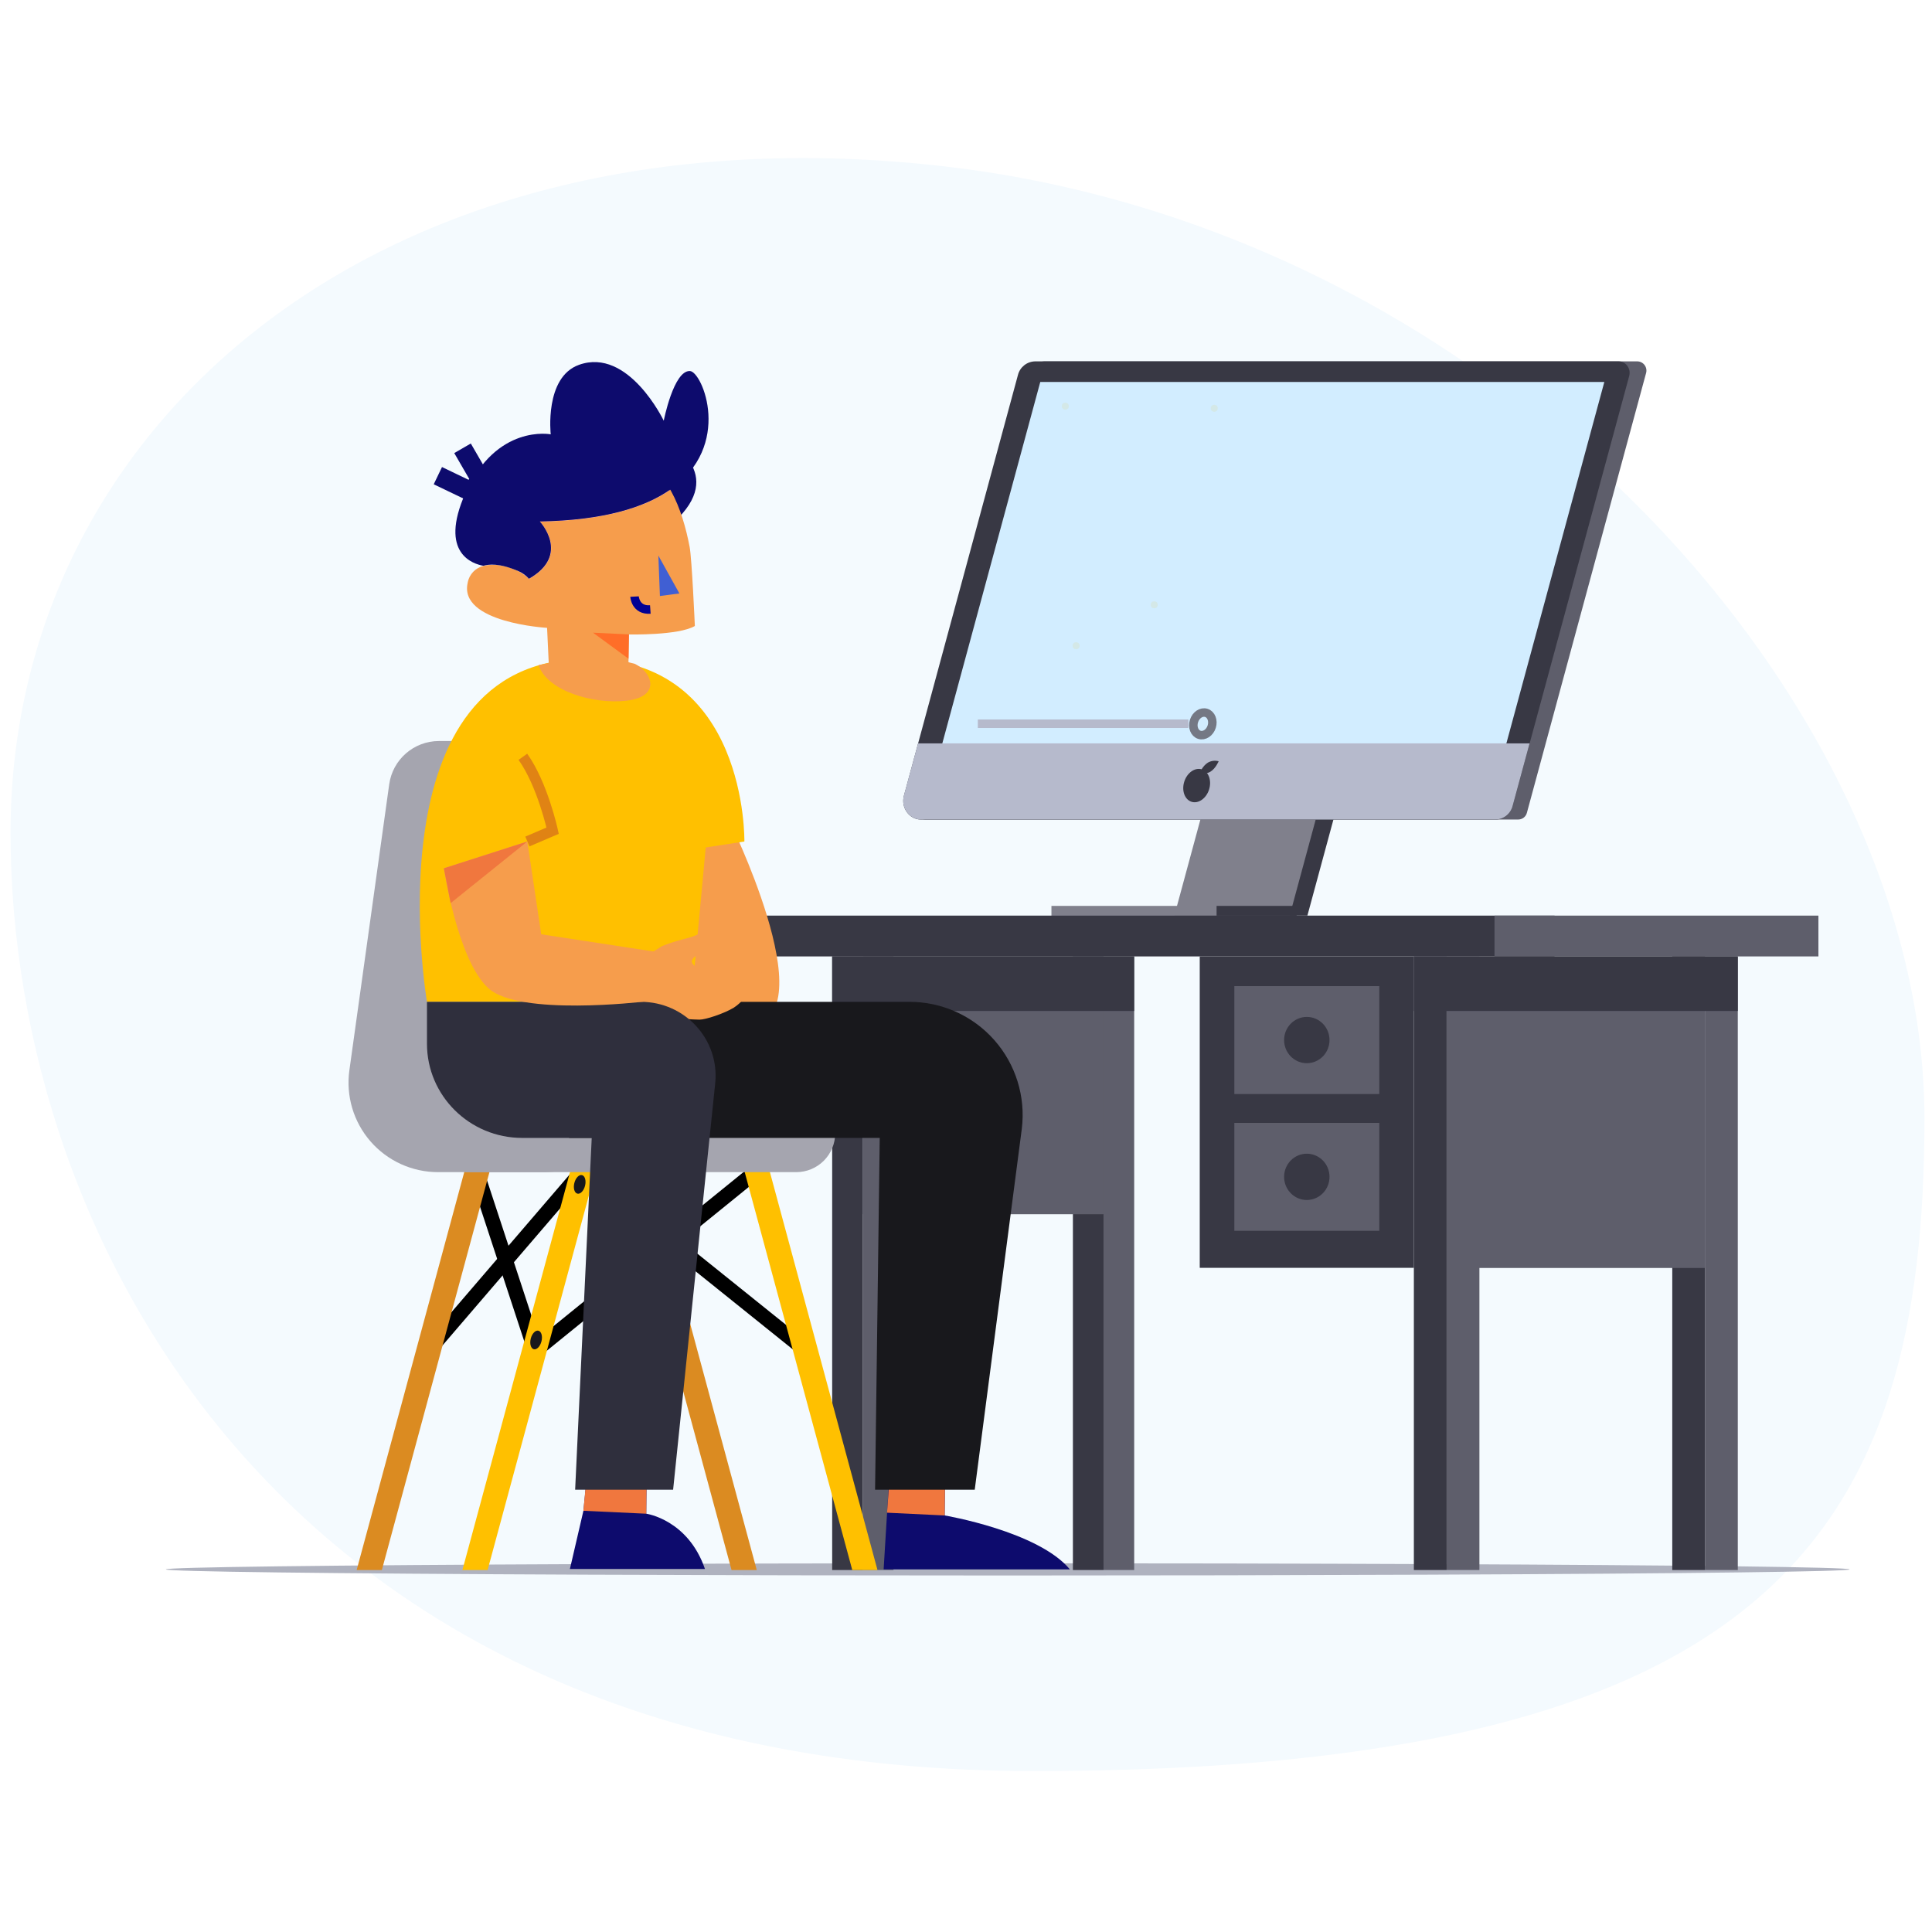
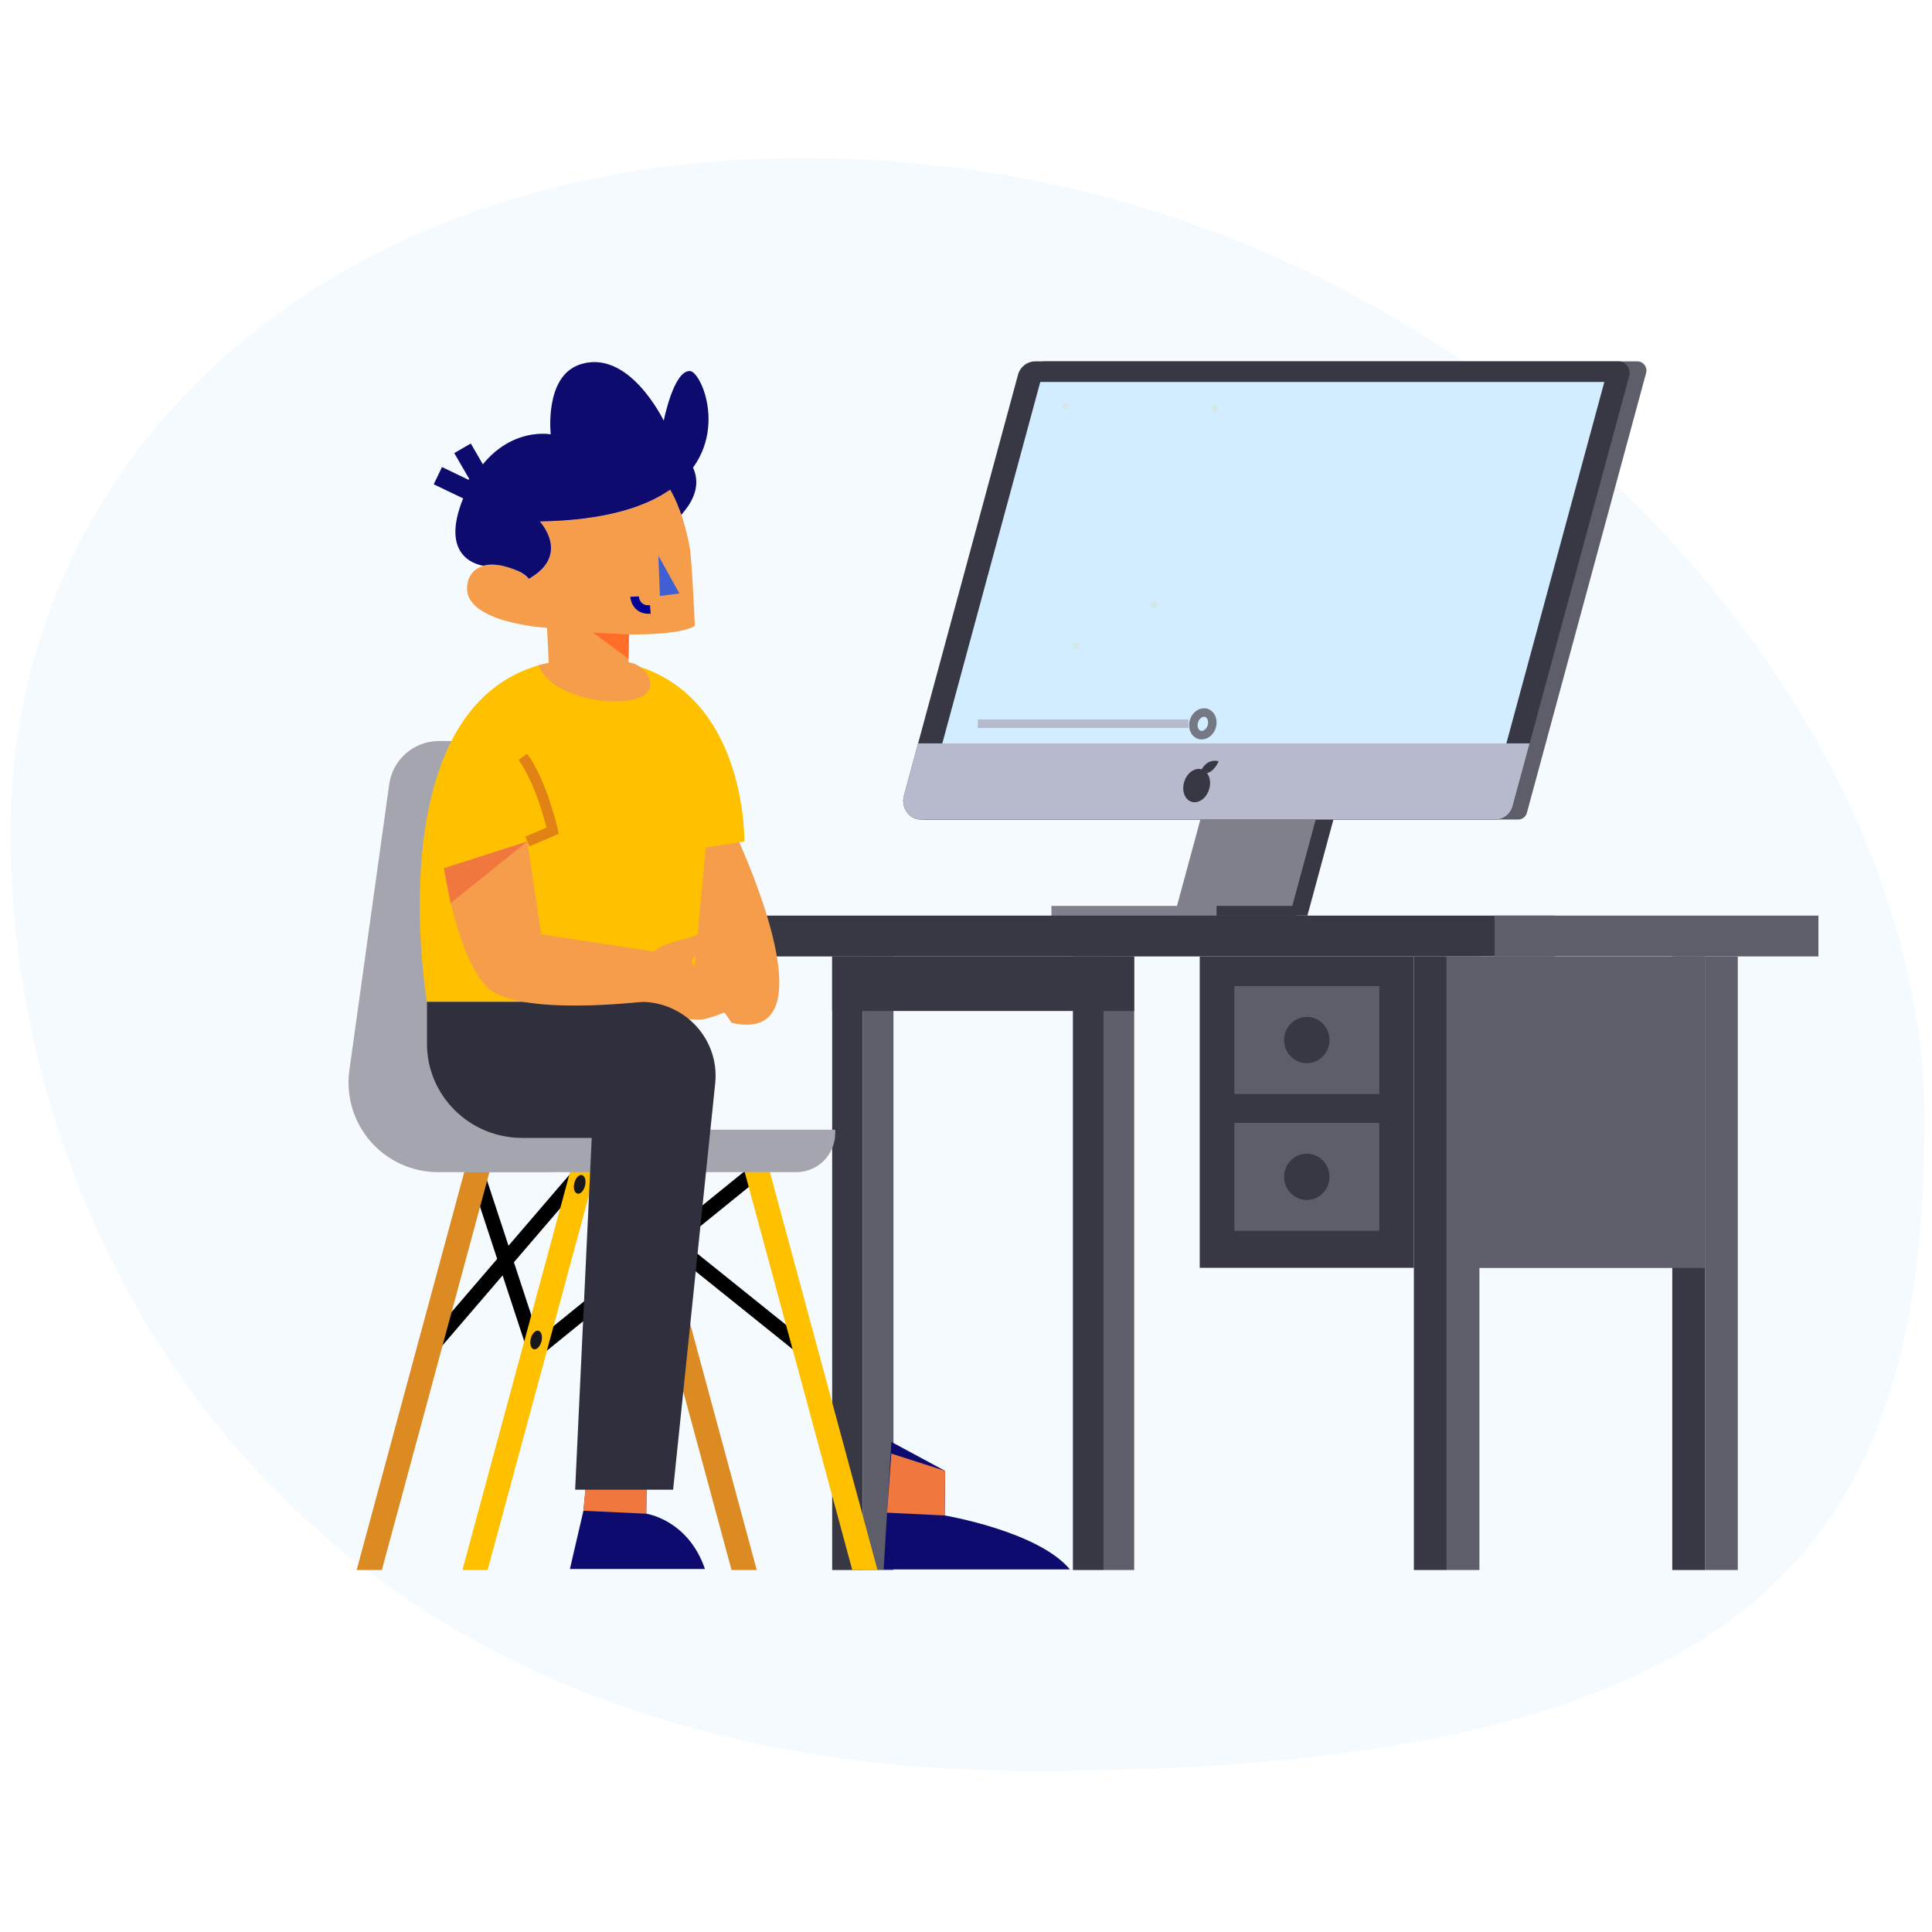
<svg xmlns="http://www.w3.org/2000/svg" width="550px" height="550px" viewBox="0 0 550 550" version="1.1">
  <title>img/p1_01</title>
  <desc>Created with Sketch.</desc>
  <g id="img/p1_01" stroke="none" stroke-width="1" fill="none" fill-rule="evenodd">
    <g id="Group" transform="translate(3, 45)">
      <path d="M291.12,459.188 C502.528,459.188 544.855,390.337 544.855,273.378 C544.855,156.419 425.015,20.665 265.765,2.351 C106.516,-15.963 0,75.106 0,192.065 C0,309.024 79.713,459.188 291.12,459.188 Z" id="Oval" fill="#F4FAFE" />
      <g id="back-and-obj-21" transform="translate(43.396, 56.808)">
        <g id="Man" transform="translate(0.387, 0.563)">
-           <ellipse id="Oval" fill="#AFB2BF" fill-rule="nonzero" cx="240.096" cy="344.4" rx="239.668" ry="1.741" />
          <rect id="Rectangle" fill="#5E5E6B" fill-rule="nonzero" transform="translate(203.208, 257.241) rotate(-180) translate(-203.208, -257.241) " x="198.847" y="169.901" width="8.723" height="174.68" />
          <rect id="Rectangle" fill="#383844" fill-rule="nonzero" transform="translate(194.481, 257.241) rotate(-180) translate(-194.481, -257.241) " x="190.12" y="169.901" width="8.723" height="174.68" />
          <rect id="Rectangle" fill="#5E5E6B" fill-rule="nonzero" transform="translate(271.735, 257.241) rotate(-180) translate(-271.735, -257.241) " x="267.374" y="169.901" width="8.723" height="174.68" />
          <rect id="Rectangle" fill="#383844" fill-rule="nonzero" transform="translate(263.012, 257.241) rotate(-180) translate(-263.012, -257.241) " x="258.651" y="169.901" width="8.723" height="174.68" />
-           <rect id="Rectangle" fill="#5E5E6B" fill-rule="nonzero" transform="translate(233.11, 206.597) rotate(-180) translate(-233.11, -206.597) " x="198.847" y="169.901" width="68.527" height="73.392" />
          <rect id="Rectangle" fill="#383844" fill-rule="nonzero" transform="translate(281.253, 164.093) rotate(-180) translate(-281.253, -164.093) " x="166.748" y="158.284" width="229.01" height="11.617" />
          <rect id="Rectangle" fill="#5E5E6B" fill-rule="nonzero" transform="translate(424.774, 164.093) rotate(-180) translate(-424.774, -164.093) " x="378.666" y="158.284" width="92.216" height="11.617" />
          <rect id="Rectangle" fill="#5E5E6B" fill-rule="nonzero" transform="translate(443.267, 257.241) rotate(-180) translate(-443.267, -257.241) " x="438.603" y="169.901" width="9.328" height="174.68" />
          <rect id="Rectangle" fill="#383844" fill-rule="nonzero" transform="translate(433.939, 257.241) rotate(-180) translate(-433.939, -257.241) " x="429.275" y="169.901" width="9.328" height="174.68" />
          <rect id="Rectangle" fill="#5E5E6B" fill-rule="nonzero" transform="translate(369.711, 257.241) rotate(-180) translate(-369.711, -257.241) " x="365.047" y="169.901" width="9.328" height="174.68" />
          <rect id="Rectangle" fill="#5E5E6B" fill-rule="nonzero" transform="translate(401.825, 214.271) rotate(-180) translate(-401.825, -214.271) " x="365.047" y="169.95" width="73.556" height="88.641" />
          <rect id="Rectangle" fill="#383844" fill-rule="nonzero" transform="translate(325.236, 214.231) rotate(-180) translate(-325.236, -214.231) " x="294.757" y="169.91" width="60.958" height="88.641" />
          <rect id="Rectangle" fill="#383844" fill-rule="nonzero" transform="translate(360.379, 257.241) rotate(-180) translate(-360.379, -257.241) " x="355.715" y="169.901" width="9.328" height="174.68" />
-           <rect id="Rectangle" fill="#383844" fill-rule="nonzero" transform="translate(401.823, 177.667) rotate(-180) translate(-401.823, -177.667) " x="355.715" y="169.901" width="92.216" height="15.532" />
          <rect id="Rectangle" fill="#383844" fill-rule="nonzero" transform="translate(233.108, 177.667) rotate(-180) translate(-233.108, -177.667) " x="190.12" y="169.901" width="85.977" height="15.532" />
          <rect id="Rectangle" fill="#5E5E6B" fill-rule="nonzero" transform="translate(325.238, 193.714) rotate(-180) translate(-325.238, -193.714) " x="304.607" y="178.354" width="41.263" height="30.72" />
          <rect id="Rectangle" fill="#5E5E6B" fill-rule="nonzero" transform="translate(325.238, 232.653) rotate(-180) translate(-325.238, -232.653) " x="304.607" y="217.293" width="41.263" height="30.72" />
          <ellipse id="Oval" fill="#383844" fill-rule="nonzero" cx="325.238" cy="193.71" rx="6.465" ry="6.588" />
          <ellipse id="Oval" fill="#383844" fill-rule="nonzero" cx="325.238" cy="232.653" rx="6.465" ry="6.588" />
          <polygon id="Path" fill="#383844" fill-rule="nonzero" points="358.552 35.993 338.693 109.253 333.979 126.65 332.821 130.927 325.406 158.28 322.3 158.28 322.3 158.315 292.57 158.315 292.579 158.28 293.33 155.518 299.993 130.927 301.151 126.65 305.866 109.253 325.724 35.993" />
          <polygon id="Path" fill="#80808C" fill-rule="nonzero" points="353.505 35.993 333.647 109.253 328.932 126.65 327.775 130.927 321.111 155.518 320.36 158.28 320.351 158.315 287.524 158.315 287.532 158.28 288.284 155.518 294.947 130.927 296.105 126.65 297.033 123.239 297.665 120.901 298.893 116.367 299.476 114.22 300.82 109.253 320.678 35.993" />
          <rect id="Rectangle" fill="#80808C" fill-rule="nonzero" x="252.54" y="155.518" width="64.714" height="2.797" />
          <rect id="Rectangle" fill="#383844" fill-rule="nonzero" x="299.552" y="155.518" width="22.748" height="2.797" />
          <path d="M250.494,0.502 L419.385,0.502 C420.197,0.53 420.949,0.932 421.424,1.59 C421.898,2.249 422.041,3.09 421.811,3.869 L387.893,129.01 C387.611,130.124 386.616,130.91 385.467,130.927 L216.562,130.927 C215.751,130.901 214.998,130.5 214.524,129.841 C214.05,129.183 213.908,128.342 214.14,127.565 L248.055,2.424 C248.337,1.304 249.339,0.515 250.494,0.502 L250.494,0.502 Z" id="Path" fill="#5E5E6B" fill-rule="nonzero" />
          <path d="M247.873,0.502 L414.021,0.502 C416.089,0.502 417.583,2.578 417.017,4.664 L383.849,127.065 C383.283,129.322 381.27,130.915 378.944,130.949 L215.448,130.949 C212.068,130.949 209.62,127.556 210.548,124.144 L243,4.395 C243.561,2.146 245.557,0.552 247.873,0.502 L247.873,0.502 Z" id="Path" fill="#383844" fill-rule="nonzero" />
          <polygon id="Path" fill="#D2EDFF" fill-rule="nonzero" points="249.363 6.361 409.938 6.361 377.336 126.65 216.761 126.65" />
          <path d="M388.661,109.253 L383.836,127.043 C383.27,129.299 381.261,130.894 378.936,130.932 L215.439,130.932 C212.059,130.932 209.611,127.534 210.539,124.122 L214.569,109.253 L388.661,109.253 Z" id="Path" fill="#B6BACC" fill-rule="nonzero" />
          <ellipse id="Oval" fill="#383844" fill-rule="nonzero" transform="translate(293.883, 121.267) rotate(-72.52) translate(-293.883, -121.267) " cx="293.883" cy="121.267" rx="4.839" ry="3.703" />
          <path d="M297.05,114.746 C297.985,114.198 299.101,114.053 300.144,114.343 C300.144,114.343 299.313,116.376 297.815,117.304 C296.881,117.851 295.765,117.996 294.722,117.706 C294.722,117.706 295.553,115.678 297.05,114.746 Z" id="Path" fill="#383844" fill-rule="nonzero" />
          <circle id="Oval" fill="#D4E8E7" fill-rule="nonzero" cx="256.486" cy="13.263" r="1" />
          <circle id="Oval" fill="#D4E8E7" fill-rule="nonzero" cx="298.889" cy="13.864" r="1" />
          <circle id="Oval" fill="#D4E8E7" fill-rule="nonzero" cx="259.561" cy="81.463" r="1" />
          <circle id="Oval" fill="#D4E8E7" fill-rule="nonzero" cx="281.801" cy="69.806" r="1" />
          <line x1="231.586" y1="103.663" x2="291.531" y2="103.663" id="Path" stroke="#B6BACC" stroke-width="2.419" />
          <path d="M293.119,102.897 C293.662,101.172 295.233,100.13 296.627,100.569 C298.021,101.008 298.711,102.763 298.168,104.487 C297.625,106.212 296.054,107.255 294.66,106.816 C293.266,106.376 292.576,104.622 293.119,102.897 Z" id="Path-2" stroke="#747884" stroke-width="2.419" />
          <path d="M147.217,168.114 L138.481,144.769 L140.381,137.297 L162.109,133.965 C162.109,133.965 191.666,195.683 161.512,188.82" id="Path" fill="#F69D4C" fill-rule="nonzero" />
          <line x1="105.747" y1="282.692" x2="88.752" y2="230.965" id="Path" stroke="#000000" stroke-width="4.234" />
          <line x1="119.043" y1="230.965" x2="74.766" y2="282.55" id="Path" stroke="#000000" stroke-width="4.234" />
          <line x1="119.043" y1="230.965" x2="182.541" y2="281.971" id="Path" stroke="#000000" stroke-width="4.234" fill="#FFFFFF" fill-rule="nonzero" />
          <line x1="168.649" y1="230.965" x2="105.747" y2="281.971" id="Path" stroke="#000000" stroke-width="4.234" />
          <polygon id="Path" fill="#FFC000" fill-rule="nonzero" points="165.127 230.965 172.303 230.965 203.018 344.581 195.842 344.581" />
          <polygon id="Path" fill="#DB8B21" fill-rule="nonzero" points="92.645 230.965 85.469 230.965 54.749 344.581 61.925 344.581" />
          <polygon id="Path" fill="#DB8B21" fill-rule="nonzero" points="130.753 230.965 137.929 230.965 168.649 344.581 161.472 344.581" />
          <polygon id="Path" fill="#FFC000" fill-rule="nonzero" points="122.75 230.965 115.574 230.965 84.855 344.581 92.031 344.581" />
          <ellipse id="Oval" fill="#18181C" fill-rule="nonzero" transform="translate(105.838, 279.091) rotate(-75.96) translate(-105.838, -279.091) " cx="105.838" cy="279.091" rx="2.718" ry="1.573" />
          <path d="M77.913,231.314 L108.115,231.314 C115.486,231.314 122.495,228.123 127.335,222.564 C132.174,217.005 134.37,209.622 133.355,202.322 L122.034,120.932 C121.058,113.852 115.005,108.581 107.859,108.586 L78.156,108.586 C71.028,108.595 64.996,113.854 64.015,120.914 L52.677,202.322 C51.661,209.622 53.855,217.004 58.694,222.563 C63.533,228.123 70.542,231.314 77.913,231.314 Z" id="Path" fill="#A5A5AF" fill-rule="nonzero" />
          <path d="M96.865,219.237 L190.986,219.237 L190.986,231.314 L85.769,231.314 L85.769,230.329 C85.769,227.386 86.938,224.564 89.019,222.484 C91.1,220.404 93.923,219.236 96.865,219.237 Z" id="Path" fill="#A5A5AF" fill-rule="nonzero" transform="translate(138.377, 225.276) rotate(180) translate(-138.377, -225.276) " />
          <ellipse id="Oval" fill="#18181C" fill-rule="nonzero" transform="translate(118.244, 234.796) rotate(-75.96) translate(-118.244, -234.796) " cx="118.244" cy="234.796" rx="2.718" ry="1.573" />
          <path d="M222.28,316.359 L222.143,329.049 C222.143,329.049 248.771,333.534 257.794,344.4 L204.768,344.4 L206.977,308.113 L222.28,316.359 Z" id="Path" fill="#0D0B6D" fill-rule="nonzero" />
          <path d="M137.337,313.451 L137.191,328.55 C137.191,328.55 149.069,330.207 153.903,344.281 L115.459,344.281 L119.304,327.715 L120.806,312.611 L137.337,313.451 Z" id="Path" fill="#0D0B6D" fill-rule="nonzero" />
          <polygon id="Path" fill="#F0773E" fill-rule="nonzero" points="206.969 311.44 205.736 328.263 222.143 329.049 222.28 316.354" />
          <polygon id="Path" fill="#F0773E" fill-rule="nonzero" points="121.124 308.241 119.299 327.715 137.195 328.55 137.341 313.447" />
-           <path d="M212.116,182.831 L119.631,182.831 L115.212,221.575 L203.659,221.575 L202.333,321.719 L230.702,321.719 L244.1,218.999 C245.235,209.833 242.381,200.621 236.263,193.703 C230.145,186.785 221.352,182.825 212.116,182.831 L212.116,182.831 Z" id="Path" fill="#18181C" fill-rule="nonzero" />
          <path d="M150.028,182.831 L74.766,182.831 C74.766,182.831 58.037,85.201 120.174,85.201 C166.103,85.201 165.127,137.184 165.127,137.184 L154.124,138.89 L150.028,182.831 Z" id="Path" fill="#FFC000" fill-rule="nonzero" />
          <path d="M106.533,86.987 C109.048,94.362 122.065,98.149 131.455,97.119 C141.451,96.028 138.998,89.063 133.983,86.629 C124.756,84.366 129.414,84.393 120.068,84.729 C116.621,84.857 109.909,86.218 106.533,86.987 Z" id="Path" fill="#F69D4C" fill-rule="nonzero" />
          <path d="M141.906,22.971 C143.581,23.245 160.377,32.383 145.026,46.307 L141.906,22.971 Z" id="Path" fill="#0D0B6D" fill-rule="nonzero" />
          <path d="M102.826,58.574 L103.811,62.409 C115.844,55.573 106.904,46.104 106.904,46.104 C125.088,45.79 136.754,42.127 144.022,37.045 C143.852,36.751 143.675,36.456 143.492,36.161 L142.343,35.587 L121.464,25.101 L97.037,36.02 L100.621,50.01 L102.826,58.574 Z" id="Path" fill="#E576C6" fill-rule="nonzero" />
          <path d="M100.851,60.24 C101.921,60.824 102.91,61.546 103.794,62.387 C102.965,61.483 101.965,60.753 100.851,60.24 Z" id="Path" fill="#E576C6" fill-rule="nonzero" />
          <path d="M108.959,76.368 L109.45,86.766 L132.087,88.675 L132.26,78.242 C132.26,78.242 146.36,78.573 151.026,75.838 C151.026,75.838 150.182,56.669 149.542,53.324 C148.53,47.977 146.89,42.22 144.332,37.567 L144.04,37.058 C136.762,42.131 125.097,45.803 106.922,46.117 C106.922,46.117 115.853,55.586 103.829,62.422 C102.946,61.581 101.956,60.859 100.886,60.275 C100.493,60.08 100.086,59.89 99.658,59.718 C98.413,59.208 97.117,58.836 95.791,58.609 L95.765,58.609 C94.139,58.305 92.468,58.347 90.86,58.733 L90.86,58.733 C88.567,59.282 86.808,61.123 86.366,63.439 L86.366,63.505 C83.706,74.936 108.959,76.368 108.959,76.368 Z" id="Path" fill="#F69D4C" fill-rule="nonzero" />
-           <path d="M90.82,58.693 L90.82,58.693 C92.327,58.282 95.27,57.831 100.846,60.24 C101.974,60.729 102.979,61.462 103.789,62.387 C115.822,55.551 106.882,46.082 106.882,46.082 C125.066,45.768 136.731,42.105 144,37.023 C161.976,24.5 153.161,3.44 149.634,3.254 C144.99,3.02 142.171,17.395 142.171,17.395 C142.171,17.395 132.14,-3.559 118.049,1.487 C108.155,5.022 109.998,21.274 109.998,21.274 C109.998,21.274 94.589,18.225 85.694,38.044 C78.01,55.304 88.071,58.22 90.82,58.693 Z" id="Path" fill="#0D0B6D" fill-rule="nonzero" />
+           <path d="M90.82,58.693 C92.327,58.282 95.27,57.831 100.846,60.24 C101.974,60.729 102.979,61.462 103.789,62.387 C115.822,55.551 106.882,46.082 106.882,46.082 C125.066,45.768 136.731,42.105 144,37.023 C161.976,24.5 153.161,3.44 149.634,3.254 C144.99,3.02 142.171,17.395 142.171,17.395 C142.171,17.395 132.14,-3.559 118.049,1.487 C108.155,5.022 109.998,21.274 109.998,21.274 C109.998,21.274 94.589,18.225 85.694,38.044 C78.01,55.304 88.071,58.22 90.82,58.693 Z" id="Path" fill="#0D0B6D" fill-rule="nonzero" />
          <polyline id="Path" stroke="#0D0B6D" stroke-width="5.443" points="84.89 25.247 90.201 34.42 87.161 37.505 77.868 33.042" />
          <polygon id="Path" fill="#FF6E28" fill-rule="nonzero" points="132.26 78.229 122.034 77.742 132.14 85.153" />
          <polygon id="Path" fill="#405FD3" fill-rule="nonzero" points="140.638 55.794 146.625 66.572 141.08 67.305" />
          <path d="M102.07,113.071 C107.687,120.95 110.541,134.113 110.541,134.113 L103.352,137.184" id="Path" stroke="#E08314" stroke-width="3.024" />
          <path d="M130.333,174.108 L141.676,166.972 C143.478,166.249 145.322,165.64 147.2,165.147 C150.226,164.36 152.082,163.967 156.324,160.997 C159.281,158.929 159.206,164.4 157.65,166.15 C156.095,167.9 148.547,169.725 150.487,172.106 C152.427,174.488 160.235,174.271 167.394,172.76 C168.516,172.522 169.603,173.317 170.045,173.931 C170.752,174.925 166.51,177.055 166.51,177.055 C166.972,177.153 167.372,177.437 167.617,177.841 C167.861,178.244 167.928,178.731 167.8,179.185 C167.668,179.817 164.91,181.996 164.91,181.996 C164.098,182.973 163.143,183.822 162.078,184.514 C159.325,186.18 153.991,187.939 152.33,187.899 C148.313,187.806 141.393,187.298 137.602,185.95 C133.811,184.603 135.158,179.07 130.333,174.108 Z" id="Path" fill="#F69D4C" fill-rule="nonzero" />
          <path d="M133.859,67.464 C133.859,67.464 134.08,71.441 138.353,71.141" id="Path" stroke="#010094" stroke-width="2.419" />
          <path d="M74.766,182.831 L135.653,182.831 C148.229,182.831 158.065,193.56 156.828,205.941 L144.84,321.714 L116.948,321.714 L121.668,221.57 L101.889,221.57 C86.909,221.57 74.766,209.56 74.766,194.748 L74.766,182.831 Z" id="Path" fill="#2F2F3D" fill-rule="nonzero" />
          <path d="M103.334,137.184 L79.578,144.816 C79.578,144.816 83.454,171.015 92.287,178.995 C101.12,186.976 136.259,182.795 136.259,182.795 L141.513,168.836 L107.289,163.6 L103.334,137.184 Z" id="Path" fill="#F69D4C" fill-rule="nonzero" />
          <polygon id="Path" fill="#F0773E" fill-rule="nonzero" points="103.334 137.184 79.57 144.816 81.505 154.731" />
          <rect id="Rectangle" fill="#383844" fill-rule="nonzero" x="252.54" y="158.28" width="69.76" height="1" />
        </g>
      </g>
    </g>
  </g>
</svg>